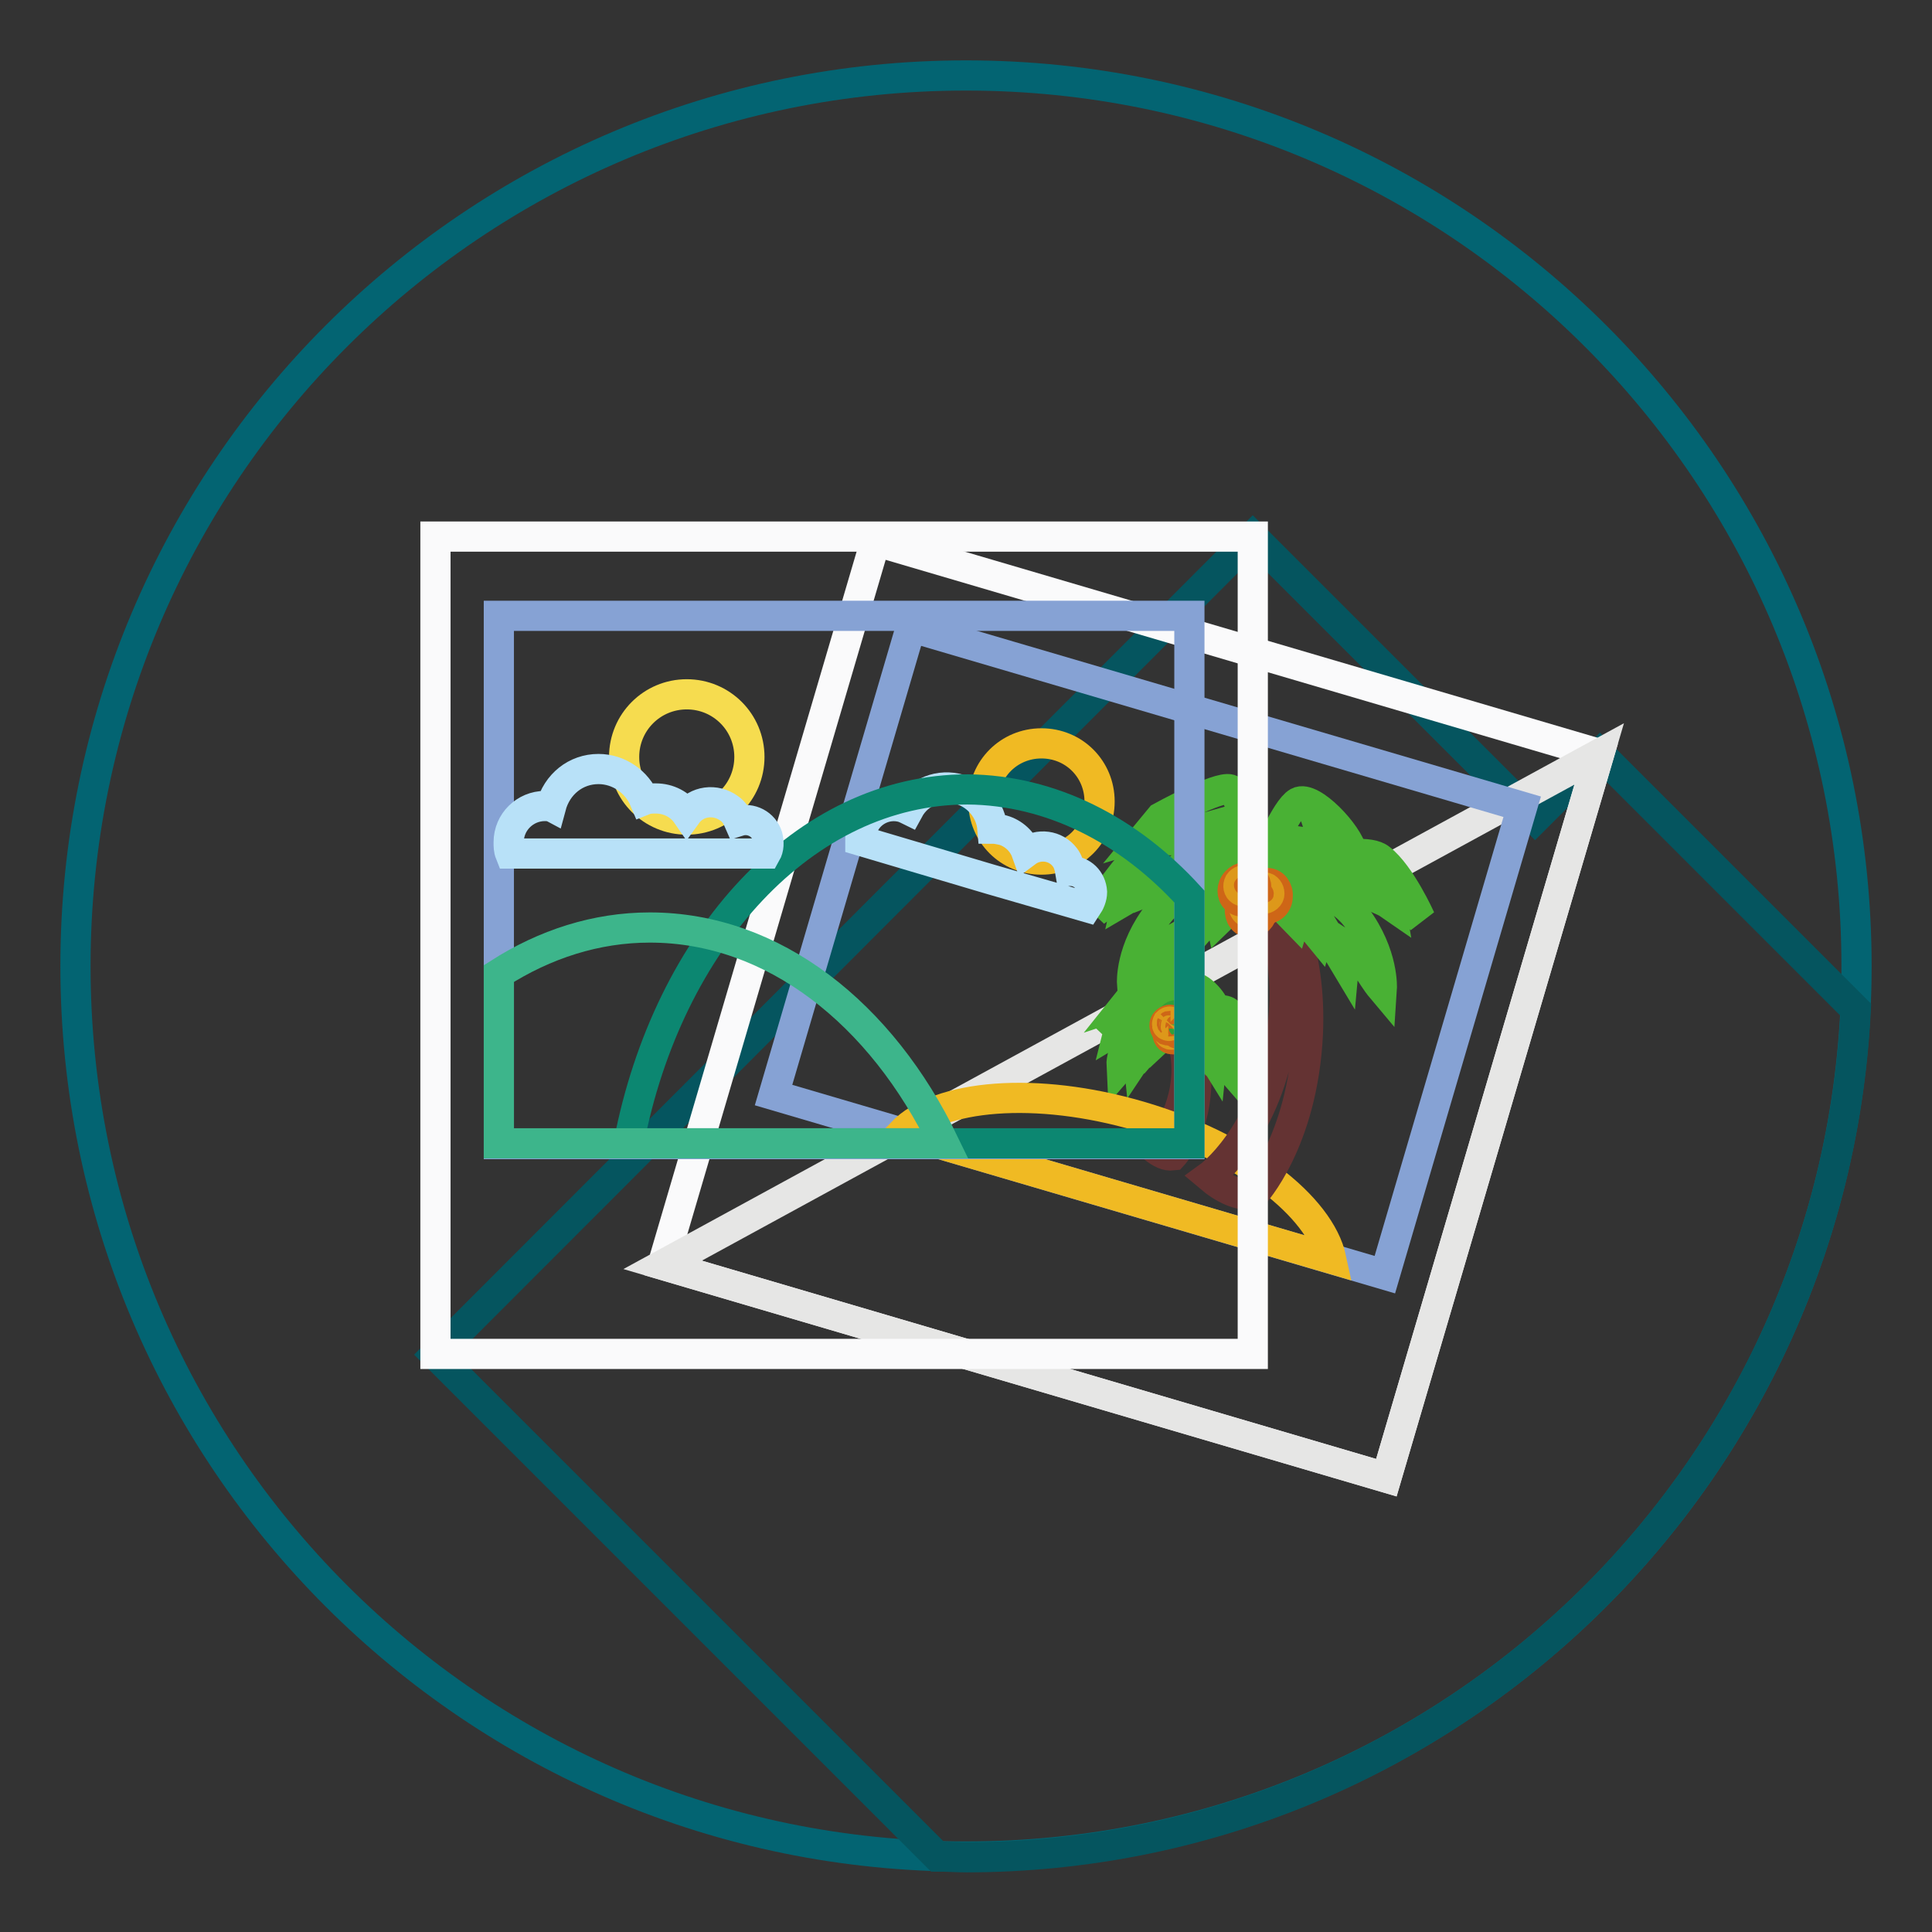
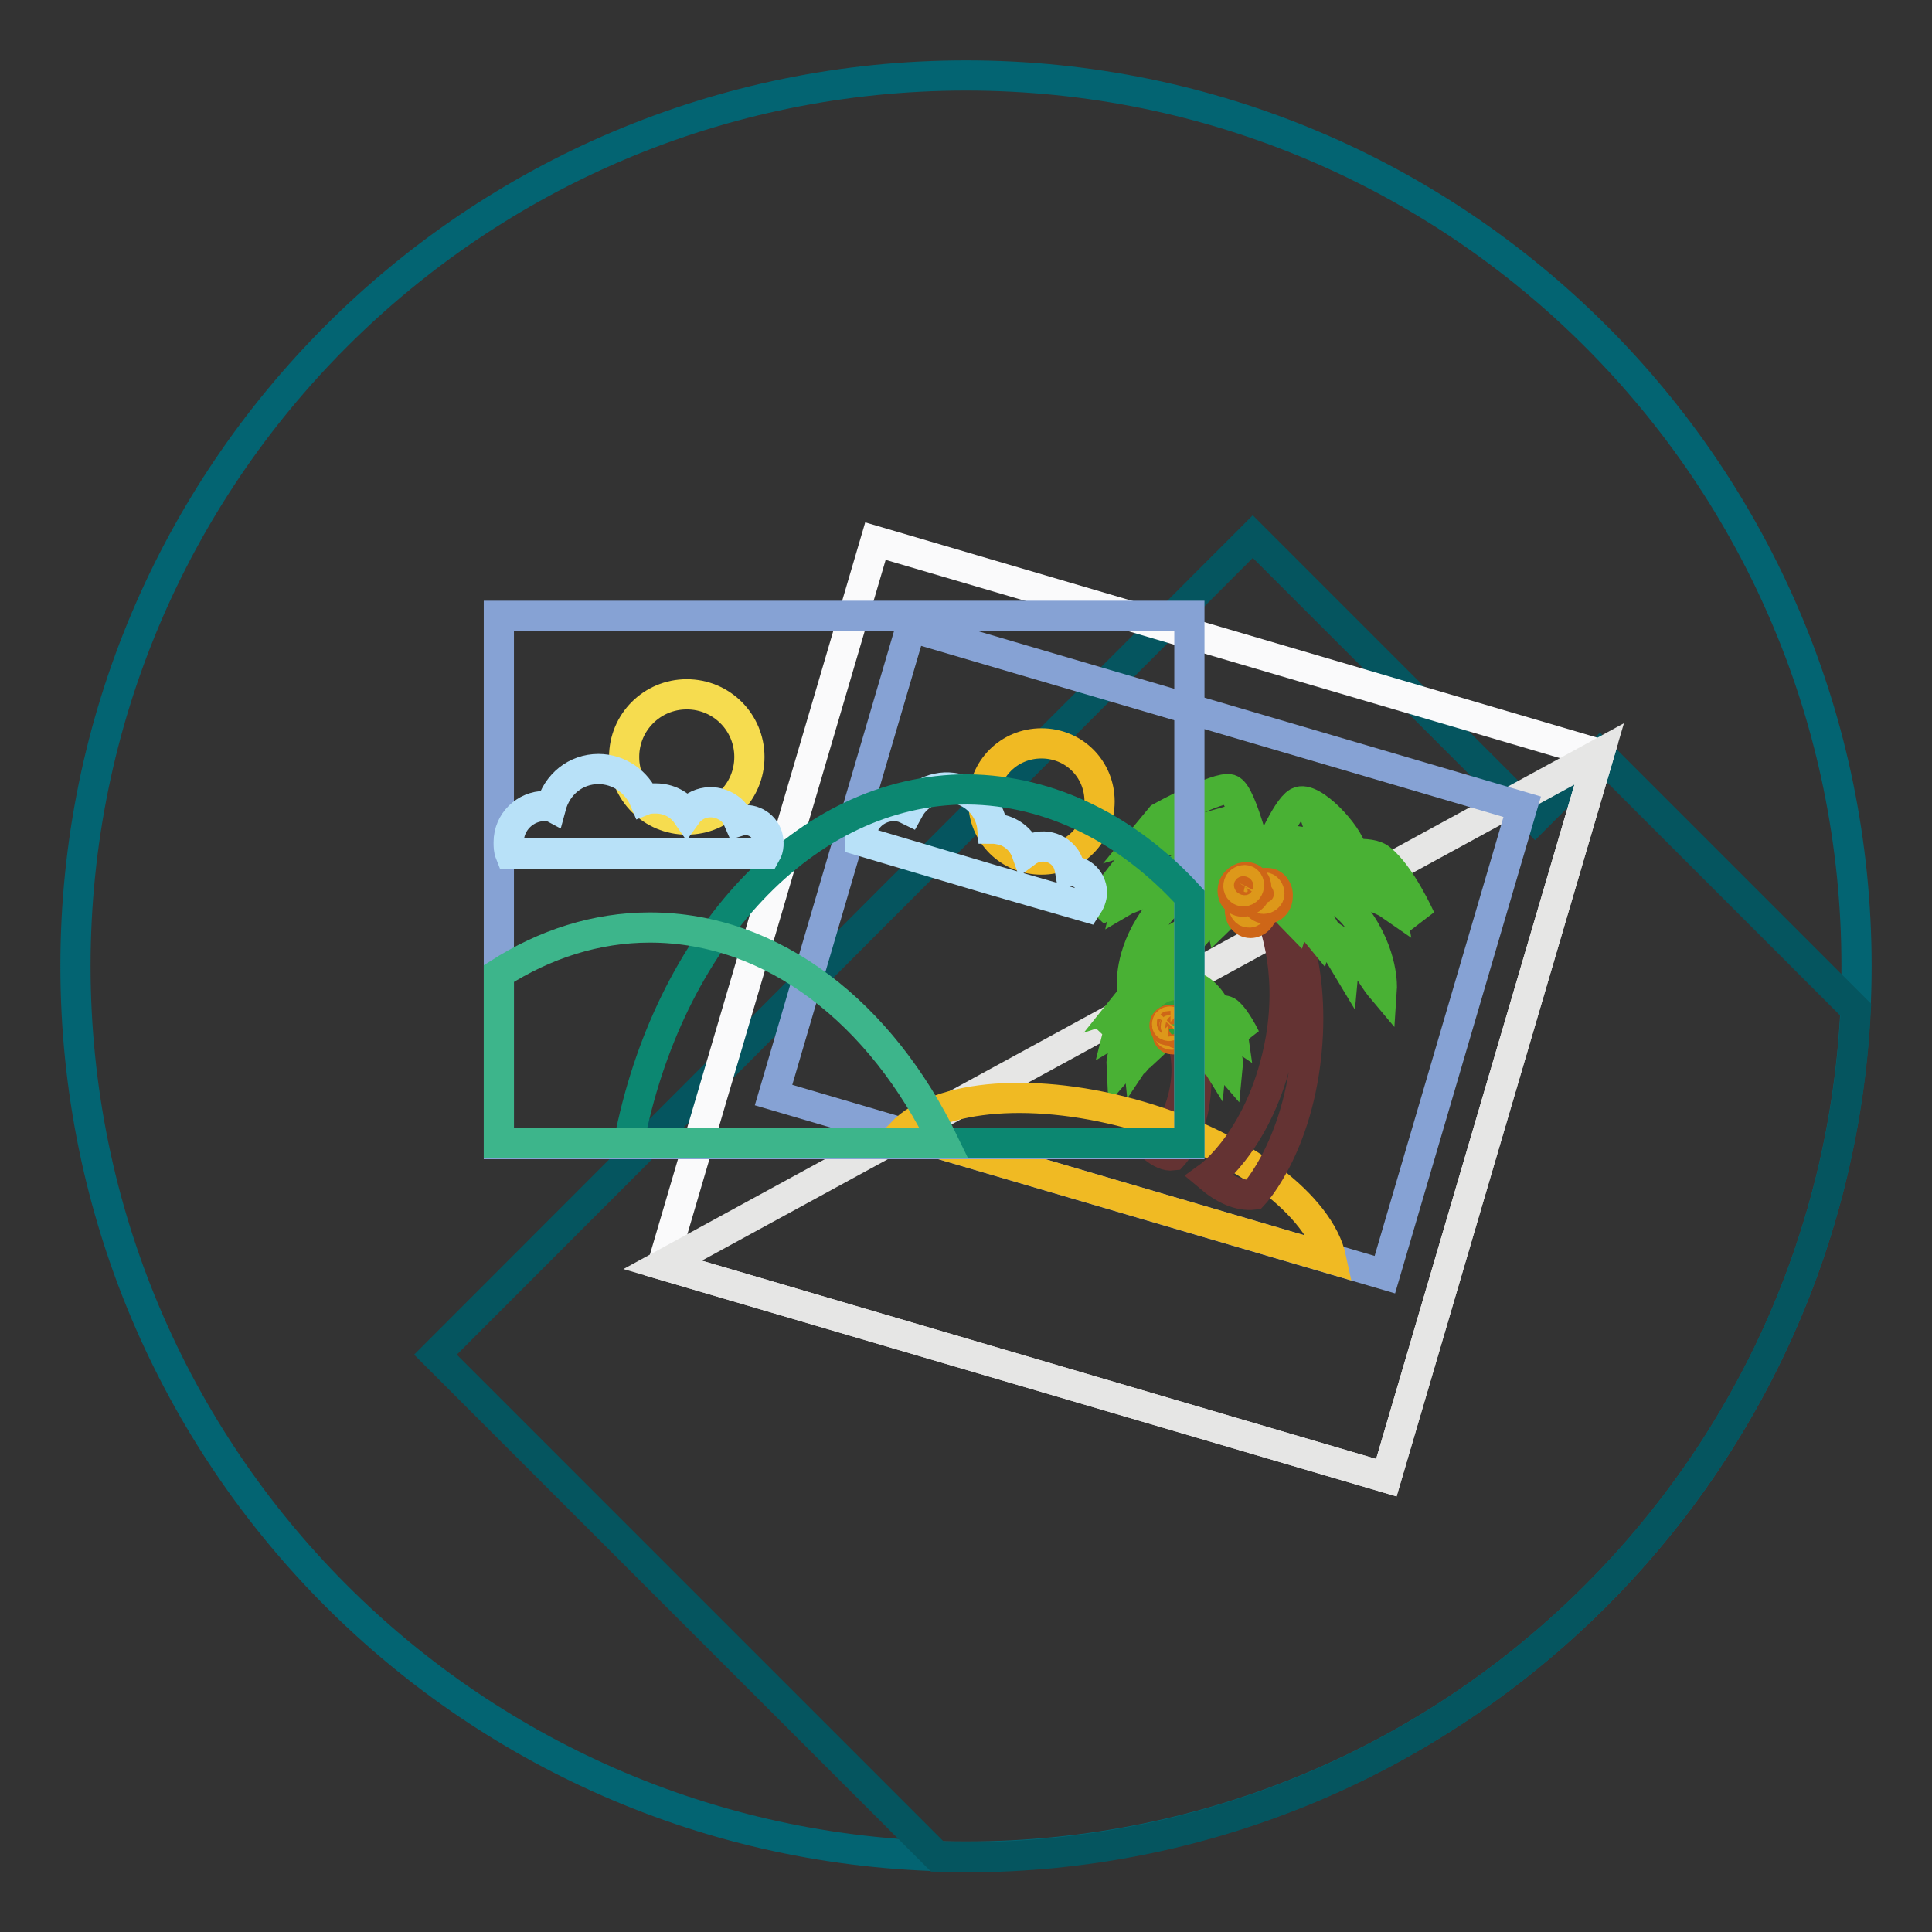
<svg xmlns="http://www.w3.org/2000/svg" version="1.1" x="0px" y="0px" viewBox="0 0 256 256" enable-background="new 0 0 256 256" xml:space="preserve">
  <rect x="0" y="0" width="256" height="256" fill="#333333" stroke="none" />
  <g>
    <path stroke-width="4" fill-opacity="0" stroke="#036472" d="M10,128c0,65.2,52.8,118,118,118c65.2,0,118-52.8,118-118c0-65.2-52.8-118-118-118C62.8,10,10,62.8,10,128z " />
    <path stroke-width="4" fill-opacity="0" stroke="#05555f" d="M245.9,133.8l-33.9-33.9l-8.6,8.6L166,71.1L57.7,179.5l66.5,66.5c1.3,0,2.6,0.1,3.9,0.1 C191.2,246,242.8,196.3,245.9,133.8L245.9,133.8L245.9,133.8z" />
    <path stroke-width="4" fill-opacity="0" stroke="#fafafb" d="M116,71.7l95.9,28.2l-28.2,95.9l-95.9-28.2L116,71.7z" />
    <path stroke-width="4" fill-opacity="0" stroke="#e6e6e5" d="M211.9,99.9l-28.2,95.9l-95.9-28.2L211.9,99.9L211.9,99.9z" />
    <path stroke-width="4" fill-opacity="0" stroke="#86a2d4" d="M120.7,83.1l81,23.8l-18.2,62l-81-23.8L120.7,83.1z" />
    <path stroke-width="4" fill-opacity="0" stroke="#643333" d="M155.9,136c0,0.1,0.1,0.1,0.1,0.2c0.6,1.3,1.7,4.1,1,8.1c-1,5.6-4.1,7.8-4.1,7.8c0.9,0.7,1.7,1.1,2.5,1 c0,0,2.8-3,3.1-9.1c0.2-4.9-1.4-7.6-2-8.5c0.1-0.3,0-0.7-0.4-0.8c0,0,0,0-0.1,0c-0.3-0.1-0.7,0.1-0.8,0.4c-0.1,0.3,0.1,0.7,0.4,0.8 C155.8,135.9,155.8,136,155.9,136L155.9,136z" />
    <path stroke-width="4" fill-opacity="0" stroke="#49b134" d="M155.7,135c0,0-5-3.2-6.6-1.4c-1.6,1.9-2.6,3.4-2.6,3.4l2-1.5l-0.2,0.8l2-1.2l-0.2,0.5l2.2-0.9l-0.2,0.5 l3.6,0.1L155.7,135L155.7,135L155.7,135z M156.1,134.9c0,0,5.5-1.7,6.6-0.8c1.1,0.9,2.3,3.4,2.3,3.4l-1.8-1.5l0.1,0.7l-1.8-1.2 l0.1,0.4l-2.1-0.9l0.2,0.5l-3.6-0.2L156.1,134.9L156.1,134.9L156.1,134.9z" />
    <path stroke-width="4" fill-opacity="0" stroke="#49b134" d="M155.9,135.2c0,0,3.8,0,5.4,2.1c1.6,2.1,1.4,4,1.4,4c-0.7-0.8-1-1.8-2-2.4l-0.1,1l-1.3-2.1l-0.2,0.6 L158,137l-0.2,0.6l-1.5-1.5C156.4,136.1,155.5,135.5,155.9,135.2L155.9,135.2L155.9,135.2L155.9,135.2z" />
    <path stroke-width="4" fill-opacity="0" stroke="#49b134" d="M155.6,135.2c0,0-3.8-0.1-5.5,2c-1.6,2.1-1.5,4-1.5,4c0.7-0.8,1-1.7,2.1-2.4l0.1,1l1.4-2.1l0.2,0.6l1.2-1.4 l0.1,0.6l1.5-1.4C155.1,136,156,135.4,155.6,135.2L155.6,135.2z M155.8,134.7c0,0-1-4.3-1.7-4.5c-0.7-0.2-3.9,1.6-3.9,1.6l-0.8,1 l2.1-0.7l-0.2,0.6l2-0.6l-0.2,0.5c0,0,0.7-0.1,1.3,0.6c0.5,0.7,1.3,1.7,1.3,1.7l0.3-0.1L155.8,134.7L155.8,134.7L155.8,134.7 L155.8,134.7z" />
    <path stroke-width="4" fill-opacity="0" stroke="#49b134" d="M158,130.9c-0.7,0.4-1.8,3-2.1,4c-0.1,0.3,0.1,0.1,0.1,0.1s0.9-1.5,1.4-1.4c0.5,0.1,0.7,0.6,0.7,0.6 l-0.1-1.1c0.9,0.1,1.6,0.6,1.6,0.5l-0.3-0.8l1.6,0.8C160.9,132.8,158.8,130.5,158,130.9L158,130.9L158,130.9z" />
    <path stroke-width="4" fill-opacity="0" stroke="#339f38" d="M155.2,135.2c0,0.4,0.3,0.7,0.7,0.7s0.7-0.3,0.7-0.7c0,0,0,0,0,0c0-0.4-0.3-0.7-0.7-0.7 C155.5,134.5,155.2,134.8,155.2,135.2C155.2,135.2,155.2,135.2,155.2,135.2z" />
    <path stroke-width="4" fill-opacity="0" stroke="#ce6617" d="M156,137c0-0.4-0.2-0.8-0.6-0.8c-0.4,0-0.7,0.3-0.7,0.7c0,0.4,0.2,0.8,0.6,0.8 C155.7,137.8,156,137.5,156,137L156,137z" />
    <path stroke-width="4" fill-opacity="0" stroke="#dd981a" d="M154.9,136.8c0,0.2,0.1,0.3,0.3,0.3c0.2,0,0.3-0.2,0.3-0.3c0,0,0,0,0,0c0-0.2-0.1-0.3-0.3-0.3 C155.1,136.5,154.9,136.6,154.9,136.8C154.9,136.8,154.9,136.8,154.9,136.8z" />
    <path stroke-width="4" fill-opacity="0" stroke="#ce6617" d="M156.9,136.3c0-0.4-0.2-0.8-0.6-0.8c-0.4,0-0.7,0.3-0.7,0.7c0,0.4,0.2,0.8,0.6,0.8S156.8,136.7,156.9,136.3 L156.9,136.3z" />
    <path stroke-width="4" fill-opacity="0" stroke="#dd981a" d="M155.8,136c0,0.2,0.1,0.3,0.3,0.3s0.3-0.2,0.3-0.3c0,0,0,0,0,0c0-0.2-0.1-0.3-0.3-0.3 S155.8,135.9,155.8,136L155.8,136z" />
    <path stroke-width="4" fill-opacity="0" stroke="#ce6617" d="M155.5,136.2c0.2-0.3,0.1-0.8-0.2-1c-0.3-0.2-0.7,0-0.9,0.3c-0.2,0.3-0.1,0.8,0.2,1 C154.9,136.6,155.3,136.5,155.5,136.2z" />
    <path stroke-width="4" fill-opacity="0" stroke="#dd981a" d="M155.2,135.8c0.1-0.2,0.1-0.4-0.1-0.4c-0.1-0.1-0.3,0-0.4,0.1c0,0,0,0,0,0c-0.1,0.2-0.1,0.4,0.1,0.4 C154.9,136,155.1,135.9,155.2,135.8C155.2,135.8,155.2,135.8,155.2,135.8z" />
    <path stroke-width="4" fill-opacity="0" stroke="#f0ba23" d="M151,147.9c13.7,4,23.9,11.9,25.4,18.9l-56.9-16.7C124.4,145,137.3,143.9,151,147.9L151,147.9z" />
    <path stroke-width="4" fill-opacity="0" stroke="#643333" d="M167,118.1c0.1,0.2,0.2,0.3,0.3,0.5c1.5,3,4,9.7,2.4,19.1c-2.3,13-9.5,18.2-9.5,18.2c2,1.7,4,2.6,5.9,2.4 c0,0,6.5-6.9,7.2-21.3c0.5-11.5-3.3-17.8-4.8-19.9c0.3-0.8-0.1-1.6-0.8-2c0,0-0.1,0-0.1,0c-0.8-0.2-1.6,0.2-1.9,1s0.2,1.6,1,1.9 C166.7,118.1,166.9,118.1,167,118.1L167,118.1L167,118.1z" />
    <path stroke-width="4" fill-opacity="0" stroke="#49b134" d="M166.7,115.9c0,0-11.6-7.6-15.4-3.2c-3.8,4.4-6.2,8.1-6.2,8.1l4.7-3.5l-0.4,1.8l4.6-2.7l-0.4,1.1l5.1-2 l-0.5,1.2l8.5,0.2L166.7,115.9L166.7,115.9L166.7,115.9z M167.4,115.7c0,0,12.9-4.1,15.5-1.9c2.7,2.1,5.3,7.9,5.3,7.9l-4.3-3.5 l0.3,1.7L180,117l0.3,1l-4.8-2.2l0.4,1.1l-8.5-0.4L167.4,115.7L167.4,115.7z" />
    <path stroke-width="4" fill-opacity="0" stroke="#49b134" d="M167,116.5c0,0,8.9,0,12.7,5c3.7,5,3.4,9.5,3.4,9.5c-1.6-1.9-2.3-4.1-4.8-5.7l-0.2,2.2l-3-5l-0.4,1.4 l-2.7-3.3l-0.4,1.3l-3.4-3.5C168.1,118.4,166.1,116.9,167,116.5L167,116.5z" />
    <path stroke-width="4" fill-opacity="0" stroke="#49b134" d="M166.4,116.3c0,0-8.9-0.2-12.8,4.6c-3.9,4.9-3.6,9.4-3.6,9.4c1.6-1.8,2.4-4.1,4.9-5.5l0.1,2.2l3.2-4.9 l0.4,1.4l2.8-3.2l0.3,1.4l3.5-3.4C165.2,118.3,167.3,116.8,166.4,116.3L166.4,116.3L166.4,116.3z M166.9,115.1c0,0-2.3-10-3.9-10.5 c-1.6-0.5-9.2,3.7-9.2,3.7l-1.9,2.3l5-1.5l-0.4,1.5l4.6-1.3l-0.4,1.2c0,0,1.7-0.2,2.9,1.5c1.3,1.7,3.1,3.9,3.1,3.9l0.7-0.2 L166.9,115.1L166.9,115.1z" />
    <path stroke-width="4" fill-opacity="0" stroke="#49b134" d="M172,106.3c-1.6,0.9-4.2,7-5,9.4c-0.2,0.7,0.3,0.3,0.3,0.3s2-3.5,3.3-3.3c1.3,0.2,1.7,1.3,1.7,1.3l-0.2-2.5 c2.1,0.3,3.7,1.4,3.7,1.2l-0.6-1.8l3.9,1.9C178.7,110.6,173.8,105.3,172,106.3L172,106.3z" />
    <path stroke-width="4" fill-opacity="0" stroke="#49b134" d="M165.4,116.4c0,0.9,0.8,1.7,1.7,1.7c0.9,0,1.7-0.8,1.7-1.7s-0.8-1.7-1.7-1.7 C166.1,114.7,165.4,115.4,165.4,116.4L165.4,116.4z" />
    <path stroke-width="4" fill-opacity="0" stroke="#ce6617" d="M167.3,120.7c0.1-0.9-0.5-1.8-1.4-1.8c-0.8-0.1-1.6,0.7-1.6,1.6c0,0,0,0,0,0c-0.1,0.9,0.5,1.8,1.4,1.8 C166.5,122.3,167.2,121.6,167.3,120.7C167.3,120.7,167.3,120.7,167.3,120.7z" />
    <path stroke-width="4" fill-opacity="0" stroke="#dd981a" d="M166.2,120.2c0-0.4-0.3-0.8-0.6-0.8c-0.4,0-0.7,0.3-0.8,0.7c0,0.4,0.3,0.8,0.6,0.8 C165.8,121,166.1,120.6,166.2,120.2L166.2,120.2z" />
    <path stroke-width="4" fill-opacity="0" stroke="#ce6617" d="M169.3,118.8c0.1-0.9-0.5-1.8-1.4-1.8c-0.8-0.1-1.6,0.7-1.6,1.6c0,0,0,0,0,0c-0.1,0.9,0.5,1.8,1.4,1.8 C168.5,120.5,169.3,119.8,169.3,118.8C169.3,118.8,169.3,118.8,169.3,118.8z" />
    <path stroke-width="4" fill-opacity="0" stroke="#dd981a" d="M168.2,118.4c0-0.4-0.3-0.8-0.6-0.8c-0.4,0-0.7,0.3-0.8,0.7s0.3,0.8,0.6,0.8 C167.8,119.1,168.2,118.8,168.2,118.4L168.2,118.4z" />
    <path stroke-width="4" fill-opacity="0" stroke="#ce6617" d="M166.2,118.6c0.5-0.8,0.3-1.8-0.4-2.2c-0.7-0.4-1.7-0.1-2.2,0.7c-0.5,0.8-0.3,1.8,0.4,2.2 C164.7,119.7,165.7,119.4,166.2,118.6z" />
    <path stroke-width="4" fill-opacity="0" stroke="#dd981a" d="M165.4,117.7c0.2-0.4,0.1-0.8-0.2-1s-0.8,0-1,0.3c-0.2,0.4-0.1,0.8,0.2,1 C164.7,118.2,165.2,118.1,165.4,117.7L165.4,117.7z" />
    <path stroke-width="4" fill-opacity="0" stroke="#f0ba23" d="M130.3,106.2c0,4.3,3.4,7.7,7.7,7.7s7.7-3.4,7.7-7.7c0-4.3-3.4-7.7-7.7-7.7S130.3,101.9,130.3,106.2 C130.3,106.2,130.3,106.2,130.3,106.2L130.3,106.2z" />
    <path stroke-width="4" fill-opacity="0" stroke="#b8e1f8" d="M127.2,104.6c2.4,0.7,4.1,2.8,4.3,5.2c0.5,0,0.9,0.1,1.4,0.2c1.4,0.4,2.6,1.5,3.1,2.9 c1.6-1.2,3.9-0.9,5.1,0.7c0.4,0.5,0.6,1.2,0.7,1.8c1.6,0,2.8,1.2,2.9,2.8c0,0.7-0.3,1.4-0.7,2l-9-2.6l-3.8-1.1l-17.2-5.1 c0-0.5,0-1,0.2-1.4c0.7-2.4,3.2-3.7,5.5-3c0.2,0.1,0.5,0.2,0.7,0.3C121.7,104.9,124.5,103.8,127.2,104.6L127.2,104.6z" />
-     <path stroke-width="4" fill-opacity="0" stroke="#fafafb" d="M57.7,71.1H166v108.3H57.7V71.1z" />
    <path stroke-width="4" fill-opacity="0" stroke="#86a2d4" d="M66.1,81.6h91.5v70H66.1V81.6z" />
    <path stroke-width="4" fill-opacity="0" stroke="#0c8771" d="M157.6,118.8v32.7H83.3c5.2-27,23.3-46.9,44.9-46.9C139.3,104.7,149.6,110,157.6,118.8z" />
    <path stroke-width="4" fill-opacity="0" stroke="#3db58b" d="M125.1,151.5h-59V129c6.1-3.9,12.9-6.1,20-6.1C102.5,122.9,116.8,134.3,125.1,151.5z" />
    <path stroke-width="4" fill-opacity="0" stroke="#f6dc4f" d="M82.7,100.3c0,4.6,3.7,8.3,8.3,8.3s8.3-3.7,8.3-8.3c0-4.6-3.7-8.3-8.3-8.3S82.7,95.7,82.7,100.3z" />
    <path stroke-width="4" fill-opacity="0" stroke="#b8e1f8" d="M79.3,101.9c2.7,0,5.1,1.7,6.1,4.1c0.5-0.2,1-0.2,1.5-0.2c1.7,0,3.2,0.8,4.1,2.1c1.3-1.8,3.8-2.1,5.6-0.8 c0.6,0.4,1,1,1.3,1.7c1.6-0.5,3.3,0.4,3.8,2c0.2,0.8,0.2,1.6-0.2,2.3H67.6c-0.2-0.5-0.2-1-0.2-1.5c0-2.7,2.2-4.8,4.8-4.8 c0.3,0,0.6,0,0.8,0.1C73.8,103.9,76.3,101.9,79.3,101.9z" />
  </g>
</svg>